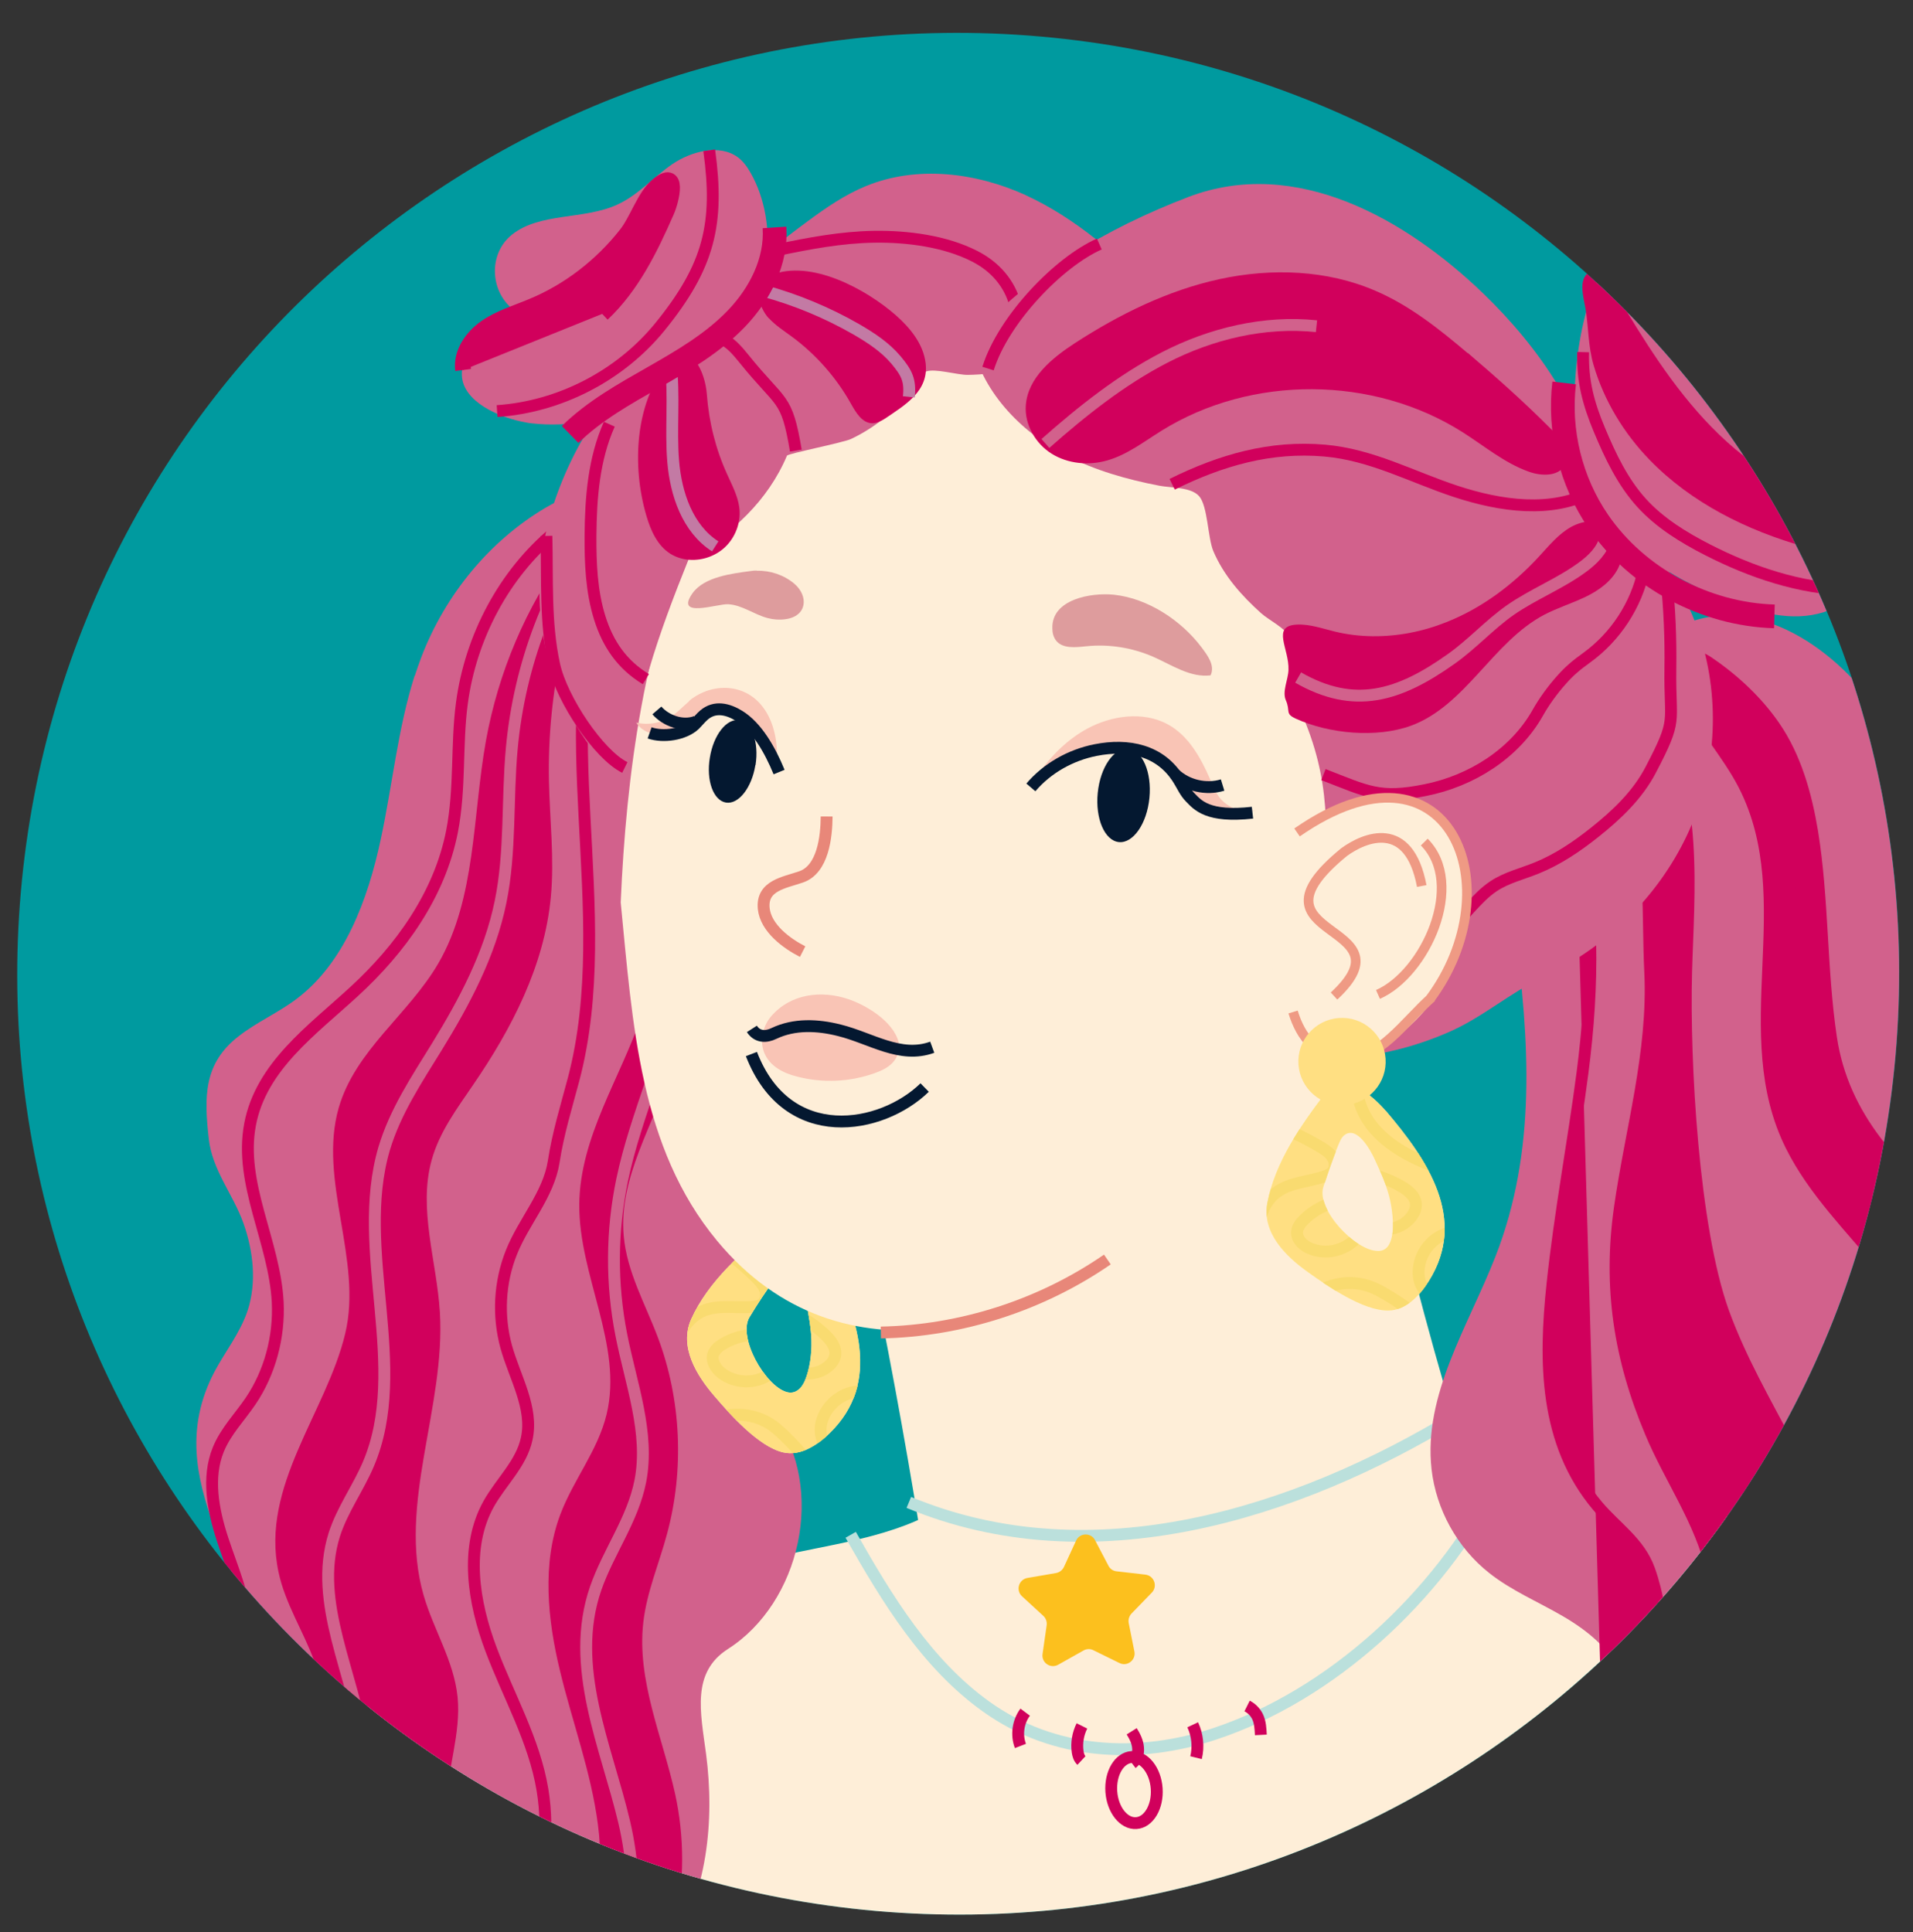
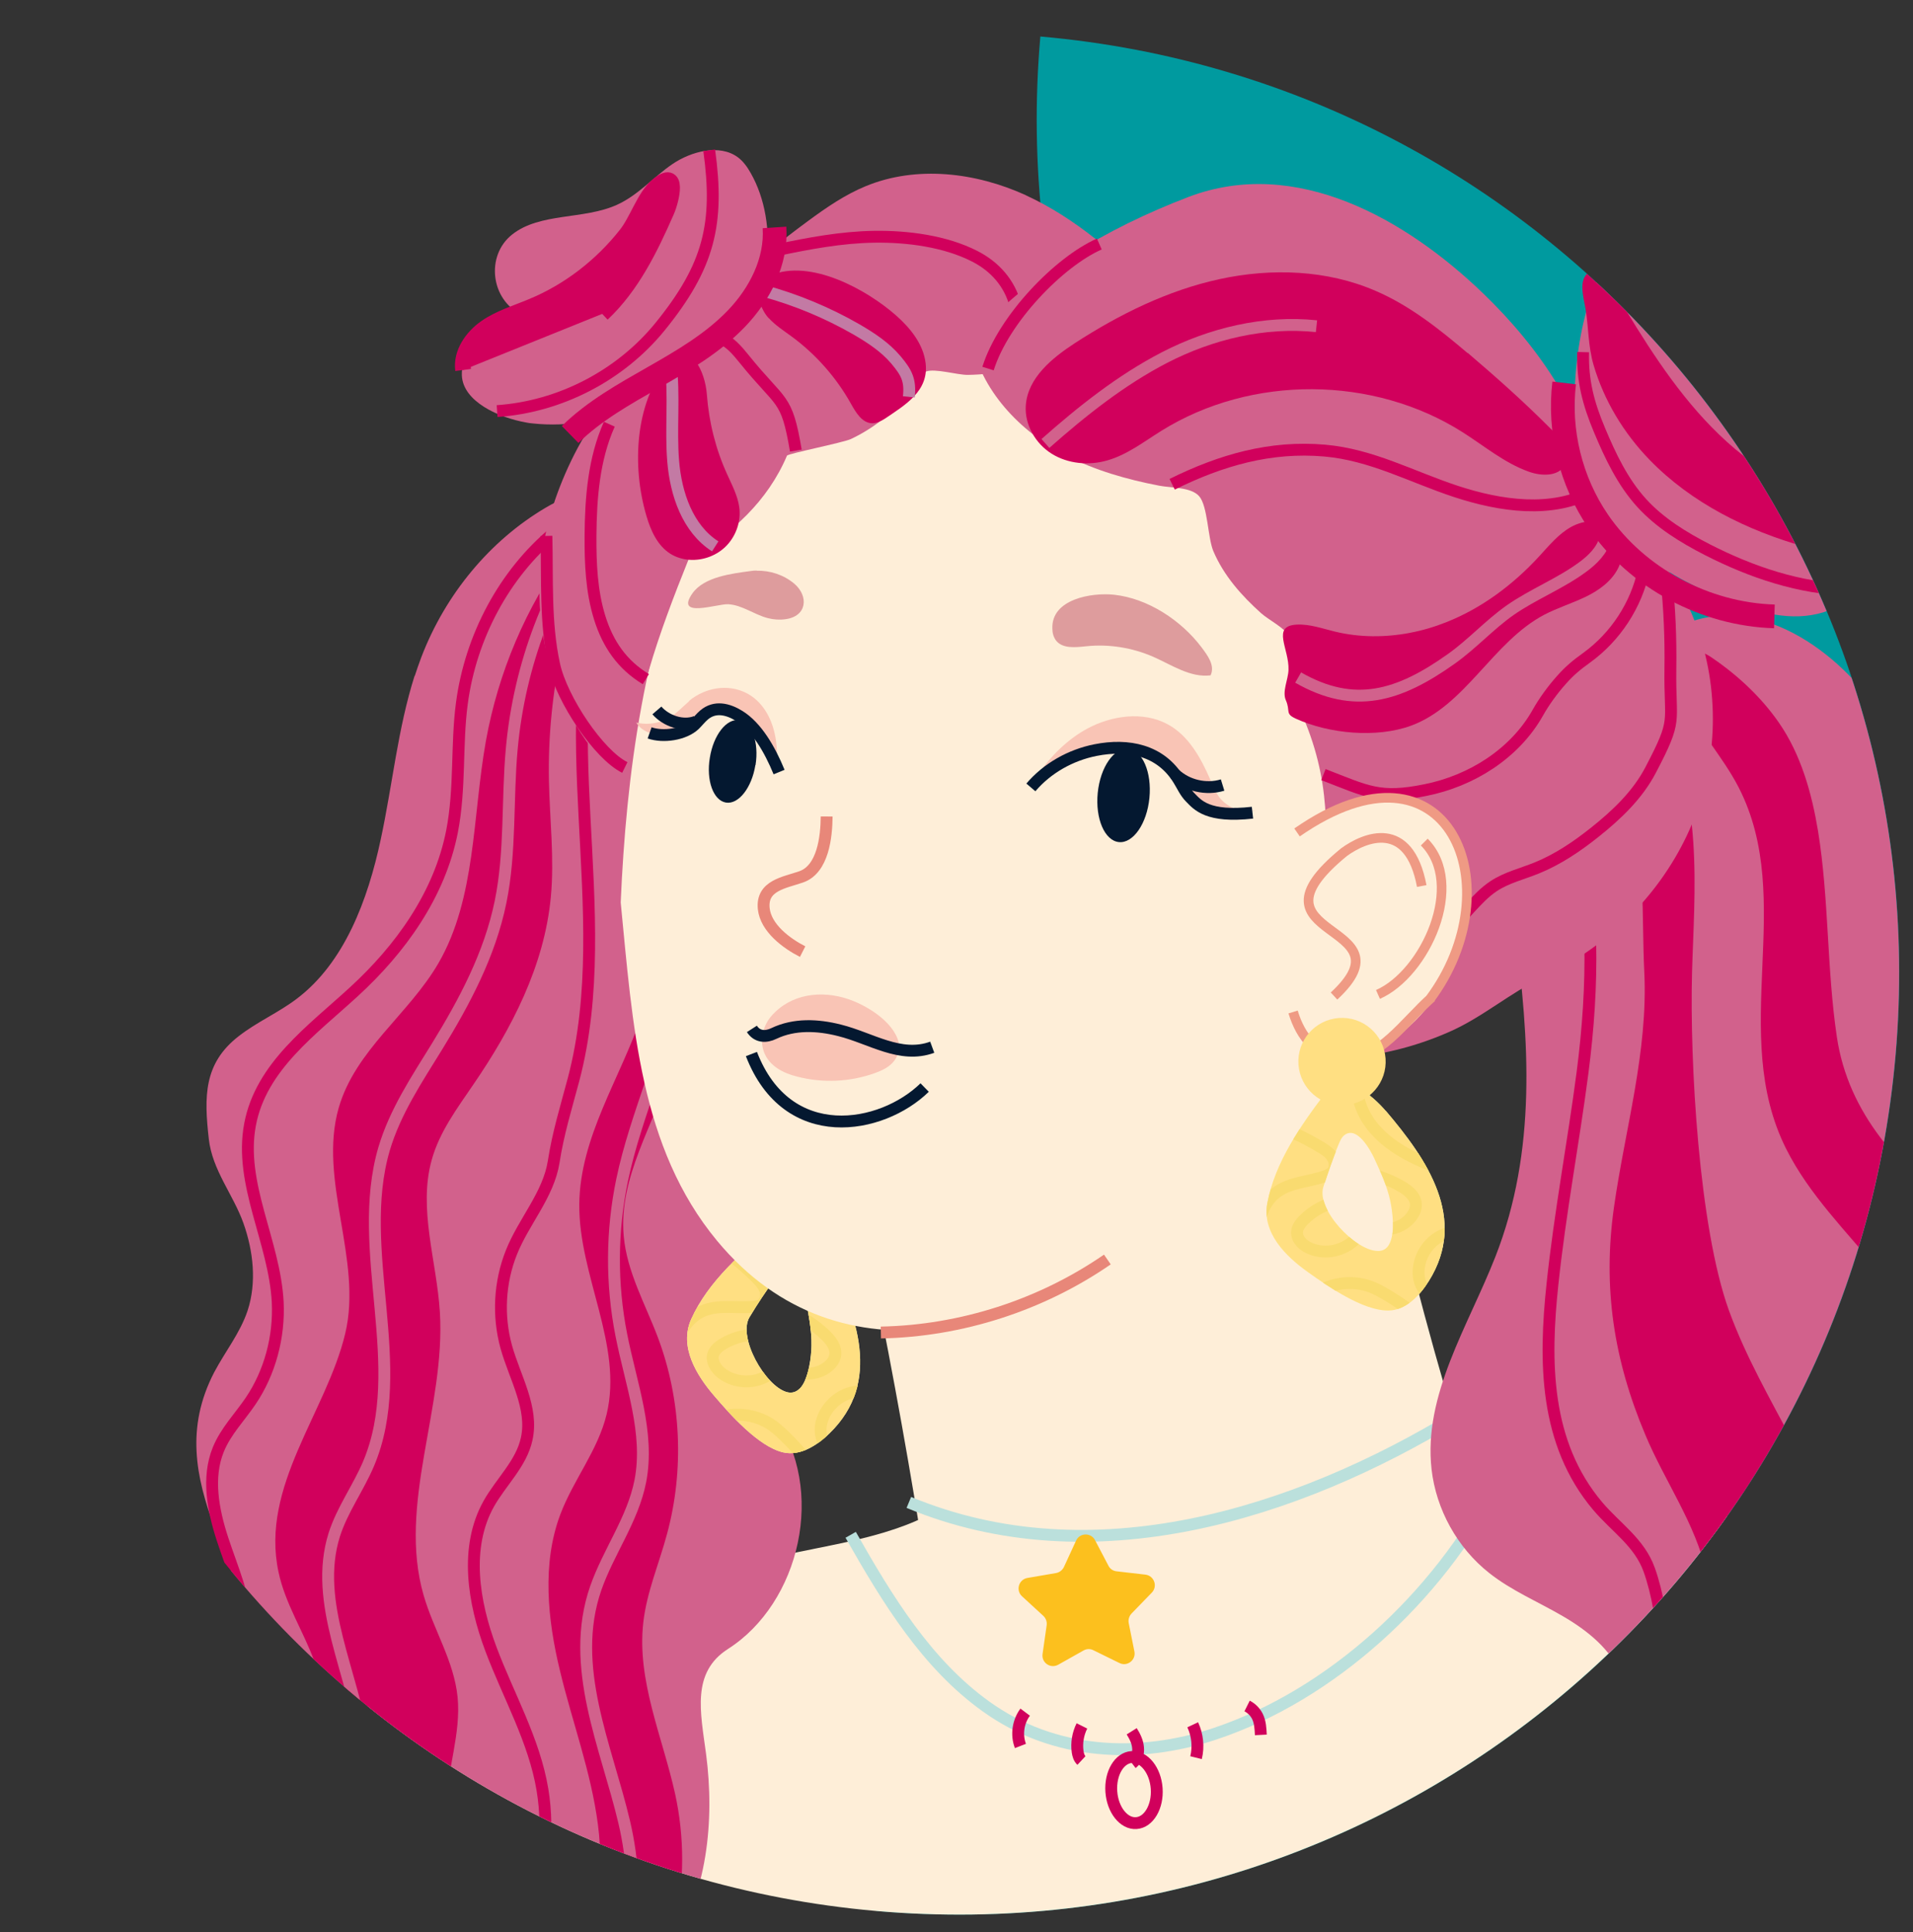
<svg xmlns="http://www.w3.org/2000/svg" id="a" viewBox="0 0 121.03 122.26">
  <rect x="0" y="0" width="121.03" height="122.26" fill="#333333" stroke="none" />
  <defs>
    <clipPath id="b">
      <rect x="-387.82" y="-90.33" width="612.28" height="436.54" style="fill:none;" />
    </clipPath>
    <clipPath id="c">
      <path d="M1.32,56.42c-2.86,32.75,21.36,61.62,54.11,64.49,32.75,2.87,61.62-21.36,64.49-54.11,2.87-32.75-21.36-61.62-54.11-64.49-1.76-.15-3.52-.23-5.26-.23-30.53,0-56.52,23.36-59.23,54.34" style="fill:none;" />
    </clipPath>
    <clipPath id="d">
      <path d="M49.77,88.07c-1.37-.38-3.12-3.47-2.36-4.74.5-.83,1.03-1.64,1.61-2.42.14-.18.28-.38.5-.46.91-.38,1.37,1.36,1.48,1.91.18.92.36,1.85.34,2.79-.01.59-.15,2.1-.75,2.71-.16.16-.34.25-.57.25-.08,0-.16-.01-.25-.04M49,77.55c-2,1.62-4.19,3.53-5.26,5.92-.78,1.74.34,3.55,1.46,4.85,1,1.17,2.79,3.2,4.34,3.57,1.08.26,2.16-.43,2.95-1.2,3.34-3.24,1.74-7.48-.09-11.11-.44-.88-1.44-2.36-2.54-2.36-.28,0-.57.1-.86.33" style="fill:none;" />
    </clipPath>
    <clipPath id="e">
      <path d="M1.32,56.42c-2.86,32.75,21.36,61.62,54.11,64.49,32.75,2.87,61.62-21.36,64.49-54.11,2.87-32.75-21.36-61.62-54.11-64.49-1.76-.15-3.52-.23-5.26-.23-30.53,0-56.52,23.36-59.23,54.34" style="fill:none;" />
    </clipPath>
    <clipPath id="f">
      <path d="M87.15,79.16c-1.42-.04-3.86-2.63-3.42-4.04.29-.92.61-1.84.98-2.73.09-.21.19-.43.37-.57.8-.59,1.65.99,1.89,1.51.39.85.79,1.71.99,2.63.13.58.36,2.08-.08,2.81-.15.25-.37.4-.71.4h-.03M83.88,69.12c-1.56,2.05-3.22,4.43-3.7,7.01-.35,1.88,1.18,3.37,2.57,4.36,1.25.9,3.47,2.44,5.07,2.43,1.11,0,1.99-.93,2.58-1.87,2.47-3.94-.1-7.68-2.73-10.77-.58-.68-1.72-1.73-2.72-1.73-.39,0-.76.16-1.06.56" style="fill:none;" />
    </clipPath>
    <clipPath id="g">
      <path d="M1.32,56.42c-2.86,32.75,21.36,61.62,54.11,64.49,32.75,2.87,61.62-21.36,64.49-54.11,2.87-32.75-21.36-61.62-54.11-64.49-1.76-.15-3.52-.23-5.26-.23-30.53,0-56.52,23.36-59.23,54.34" style="fill:none;" />
    </clipPath>
  </defs>
  <g style="clip-path:url(#b);">
-     <path d="M55.44,120.91c32.75,2.87,61.62-21.36,64.49-54.11,2.87-32.75-21.36-61.62-54.11-64.49C33.06-.56,4.19,23.67,1.32,56.42c-2.87,32.75,21.36,61.62,54.11,64.49" style="fill:#009a9f;" />
+     <path d="M55.44,120.91c32.75,2.87,61.62-21.36,64.49-54.11,2.87-32.75-21.36-61.62-54.11-64.49c-2.87,32.75,21.36,61.62,54.11,64.49" style="fill:#009a9f;" />
  </g>
  <g style="clip-path:url(#c);">
    <path d="M132.39,107.22c-1.24-1.79-2.79-3.35-4.48-4.71-2.33-1.87-4.95-3.39-7.75-4.42-10.03-3.68-21.9-1.03-31.22-6.25l-26.82,1.1c-2.01,3.09-5.99,4.11-9.6,4.85-4.63.95-9.28,1.84-13.86,3.01-6.81,1.74-13.9,4.4-18.04,10.08-4.43,6.09-3.84,23.41-3.42,35.05l122.95-8.6c-2.93-10.56-3.79-24.38-7.75-30.11" style="fill:#feeed8;" />
    <path d="M111.34,118.69c-8-1.74-16.36-1.19-24.31.74-7.95,1.93-15.93,4.31-23.26,7.98-7.61-4.18-16.61-5.64-25.08-4.06-.72.13-1.47.3-2.02.8-.55.49-.76,1.25-1.04,1.94-4,9.58-2.68,17.13-2.19,18.71l82.4-5.76c-1.15-4.01-3.1-16.4-4.49-20.33" style="fill:#bbe0dc;" />
    <path d="M56.72,104.57l10.23,8.26,32.85-11.57c-2.53-.79-4.41-3.17-5.66-5.57-2.3-4.43-7.35-25.24-8.38-30.61-9.93,5.89-19.97,11.21-30.48,15.8,1.25,6.13,2.35,12.3,3.32,18.49.16,1.03.32,2.11.08,3.12-.24,1.02-.99,1.98-1.97,2.08" style="fill:#feeed8;" />
    <path d="M57.5,95.06c11.56,4.8,24.45.77,34.71-5.48" style="fill:none; stroke:#bbe0dc; stroke-miterlimit:10; stroke-width:.75px;" />
    <path d="M69.28,97.45l.85,1.62c.1.2.3.33.52.35l1.82.21c.55.07.79.74.4,1.14l-1.28,1.32c-.15.16-.22.38-.18.6l.36,1.8c.11.55-.46.98-.95.73l-1.65-.81c-.2-.1-.43-.09-.62.02l-1.6.9c-.49.27-1.07-.13-.99-.68l.26-1.82c.03-.22-.05-.44-.21-.59l-1.35-1.24c-.41-.38-.21-1.06.34-1.16l1.81-.31c.22-.04.4-.18.5-.38l.77-1.67c.23-.51.95-.52,1.2-.03" style="fill:#fcc01e;" />
    <path d="M53.82,97.11c2.33,4.1,4.8,8.16,8.56,10.86,4.31,3.1,9.67,3.33,14.48,1.73,7.33-2.44,14.1-8.61,17.82-15.84" style="fill:none; stroke:#bbe0dc; stroke-miterlimit:10; stroke-width:.75px;" />
    <path d="M73.18,113.16c.08,1.15-.5,2.14-1.29,2.19-.79.06-1.5-.84-1.58-1.99-.08-1.16.5-2.14,1.29-2.19.79-.05,1.5.84,1.58,1.99ZM78.9,107.94c.28.14.51.38.65.65.18.36.2.78.22,1.18M75.46,109.13c.3.64.38,1.39.21,2.08M71.6,109.54c.2.32.37.66.4,1.03.04.37-.08.77-.38,1M68.45,109.2c-.25.5-.35,1.08-.27,1.64.03.2.09.41.24.55M64.86,108.33c-.45.6-.57,1.44-.3,2.14" style="fill:none; stroke:#d1005c; stroke-miterlimit:10; stroke-width:.75px;" />
    <path d="M134.88,76.11c-3.2-2.75-7.78-3.74-10.27-7.19-2.48-3.45-2.05-8.14-2.29-12.41-.21-3.79-1.08-7.61-3.04-10.84-2.47-4.09-7.69-8.13-12.54-6.25-.9.35-1.76.88-2.31,1.68-.53.76-.73,1.71-.85,2.64-.03.21-.04.43-.06.64-2.5,1.76-4.84,3.76-6.23,6.49-1.27,2.5-1.82,5.15-1.45,7.96.92,6.99,1.4,13.97-1.23,20.68-1.73,4.41-4.57,8.74-4.04,13.45.29,2.55,1.63,4.97,3.64,6.56,1.41,1.12,3.11,1.83,4.67,2.74,1.56.91,3.07,2.11,3.72,3.8,1.12,2.91-.6,6.05-1.22,9.1-.3,1.49-.33,3.03-.22,4.54.12,1.63.48,3.38,1.7,4.47,1.49,1.33,3.8,1.24,5.67.52.77-.3,2.07-1.08,2.92-.72.61.26.8,1.13,1.18,1.62,1.17,1.55,3.15,2.57,5.08,2.74,2.29.2,4.64-.78,6.14-2.55,1.38-1.64,2-3.8,3.13-5.64,2.99-4.87,9.23-7.04,11.67-12.22,1.64-3.48,1.1-8.83-1.22-12.36.93-1.89,1.6-3.9,1.91-6.01.71-4.88-.77-10.26-4.47-13.44" style="fill:#d2618c;" />
    <path d="M112.55,45.73c1.39,2.01,2.07,4.43,2.47,6.84.7,4.3.55,8.71,1.19,13.02,1.46,9.87,13.14,13.53,18.87,20.62,4.34,5.36,7.2,14.77,4.25,21.4-2,4.51-6.79,6.99-10.15,10.61-1.59,1.71-2.86,3.69-4.01,5.72-.51.91-1.08,1.91-2.06,2.25-1.21.42-2.6-.43-3.1-1.61-.5-1.18-.26-2.56.26-3.73.53-1.17,1.32-2.19,1.99-3.28,2.1-3.38,5.24-7.36,5.91-11.28,1.66-9.76-3.32-18.6-9.28-25.86-2.07-2.51-4.43-4.84-5.89-7.75-3.67-7.33.66-15.7-2.99-22.84-1.02-2-2.64-3.67-3.52-5.73-.24-.55-.42-1.15-.3-1.74.11-.59.61-1.13,1.21-1.12.36,0,.69.21.99.42,1.59,1.09,3.06,2.47,4.16,4.06" style="fill:#d1005c;" />
    <path d="M107.05,61.54c-.15,5.61.43,16.12,2.34,21.39,2.16,5.93,6.19,10.59,7.28,16.97.77,4.5.56,9.16-.6,13.57-1.06,4-2.76,8.62-6.46,10.9-1.79,1.11-4.97,2.57-6.21,0-.51-1.06-.42-2.32-.13-3.46,1.02-4.03,3.69-7.41,4.66-11.49.76-3.22.78-6.62.05-9.85-.72-3.2-2.64-5.81-3.89-8.8-1.99-4.73-2.7-9.29-1.98-14.38.7-4.95,2.16-9.83,1.92-14.87-.18-3.73.11-7.14-1-10.86-.44-1.48-1-3.04-.6-4.54.18-.68.76-1.4,1.45-1.26.37.07.64.37.87.67,3.14,4.09,2.43,11.15,2.3,16" style="fill:#d1005c;" />
    <path d="M105.15,53.49c1.71,6.7.19,12.67-.1,19.34-.17,3.9-.33,7.89.84,11.61.97,3.08,2.79,5.8,4.17,8.72,4.93,10.47,3.51,23.64-3.54,32.81" style="fill:none; stroke:#d1005c; stroke-miterlimit:10; stroke-width:.75px;" />
-     <path d="M107.1,42.62c4.06,4.3,6.62,10,7.14,15.89.37,4.18-.24,8.52,1.13,12.49,1.81,5.25,6.65,8.72,10.29,12.91,3.79,4.36,6.39,9.74,7.46,15.42.52,2.75.68,5.61-.05,8.31-1.61,6.04-7.36,10.47-8.4,16.65" style="fill:none; stroke:#d1005c; stroke-miterlimit:10; stroke-width:.75px;" />
-     <path d="M99.67,51.44c1.18,5.57,1.18,10.82.45,16.44-.57,4.37-1.43,8.9-1.9,13.37-.52,4.88-.51,10.04,2.86,14.04,1.16,1.37,2.64,2.3,3.26,4.03,1.03,2.86,1.49,8.21-.1,10.85-1,1.67-2.46,3.26-2.71,5.27" style="fill:#d1005c;" />
    <path d="M99.67,51.44c1.18,5.57,1.18,10.82.45,16.44-.57,4.37-1.43,8.9-1.9,13.37-.52,4.88-.51,10.04,2.86,14.04,1.16,1.37,2.64,2.3,3.26,4.03,1.03,2.86,1.49,8.21-.1,10.85-1,1.67-2.46,3.26-2.71,5.27" style="fill:none; stroke:#d1005c; stroke-miterlimit:10; stroke-width:.75px;" />
    <path d="M26.23,42.76c-1.06,3.33-1.4,6.9-2.14,10.34-.82,3.86-2.31,7.82-5.31,10.09-1.17.89-2.53,1.47-3.69,2.38-2.21,1.72-2.18,3.82-1.88,6.49.22,1.98,1.54,3.51,2.19,5.33.63,1.77.85,3.77.26,5.55-.48,1.42-1.42,2.58-2.11,3.89-3.64,7.02,2.7,12.48,2.73,19.47,0,2.15-.27,4.31-.1,6.46.24,2.93,1.32,5.74,2.87,8.15,2.61,4.07,6.71,7.11,11.24,7.76,4.54.65,9.43-1.31,12.11-5.32,2.33-3.49,2.83-8.11,2.27-12.38-.35-2.64-.94-5.15,1.39-6.64,4.54-2.9,6.26-10.07,2.9-14.76-1.72-2.39-3.03-5.7-1.72-8.37.41-.84,1.06-1.54,1.42-2.41.55-1.31.39-2.85-.08-4.19-.47-1.34-1.23-2.54-1.9-3.78-1.94-3.61-3.18-7.85-2.51-11.96.34-2.09,1.15-4.05,1.68-6.1,1-3.87.88-8.04-.2-11.87-.94-3.33-3.11-8.67-6.48-9.74-1.56-.5-3.23.14-4.66.98-3.5,2.07-6.32,5.45-7.85,9.44-.15.4-.29.8-.42,1.2" style="fill:#d2618c;" />
    <path d="M38.24,33.3c-.99-.08-1.8.8-2.42,1.64-2.54,3.47-4.3,7.61-5.08,11.95-.85,4.75-.62,9.94-3,14.05-1.88,3.24-5.25,5.49-6.31,9.15-1.32,4.59,1.53,9.63.41,14.29-1.19,4.98-5.38,9.64-4.22,15.08.42,2,1.56,3.72,2.26,5.63.77,2.1,1,4.43.65,6.66-.38,2.4-1.4,4.68-1.41,7.11-.02,2.37,1.07,4.66,2.71,6.18,1.35,1.25,3.69,2.58,5.43,1.51,1.97-1.22,2.02-4.38,1.73-6.48-.27-1.93-.81-3.82-.76-5.77.05-2.33.95-4.61.72-6.93-.23-2.28-1.52-4.25-2.15-6.44-1.66-5.76,1.4-11.89,1.03-17.91-.2-3.23-1.38-6.52-.52-9.62.49-1.78,1.61-3.27,2.63-4.77,2.42-3.53,4.5-7.51,4.91-11.88.23-2.44-.07-4.9-.12-7.35-.11-5.62,1.12-11.26,3.55-16.22" style="fill:#d1005c;" />
    <path d="M40.59,64.27c-1.36,3.99-3.9,7.67-3.94,11.93-.04,4.51,2.78,8.91,1.73,13.28-.55,2.29-2.1,4.14-2.93,6.34-1.17,3.11-.81,6.65-.02,9.9.78,3.25,1.97,6.4,2.4,9.73.43,3.33-.01,7-2.1,9.49-.62.74-1.43,1.5-1.39,2.5.04.92.88,1.64,1.73,1.73.85.09,1.69-.3,2.41-.8,4.32-2.98,5.42-9.49,4.23-14.88-.8-3.61-2.43-7.16-2.01-10.84.22-1.93,1-3.72,1.5-5.59,1.1-4.05.9-8.5-.57-12.42-.8-2.13-1.97-4.16-2.17-6.45-.33-3.7,1.91-7.02,3-10.54.98-3.14,1.04-6.52,1.03-9.84-.01-6.05-.22-12.11-.63-18.14-.11-1.59-.24-3.86-1.53-4.88-.92,1.52-.29,5.31-.18,7.15.15,2.54.41,5.07.59,7.6.35,4.94.45,10.03-1.15,14.74" style="fill:#d1005c;" />
    <path d="M35.06,33.69c-3.14,2.61-5.28,6.58-5.84,10.82-.35,2.64-.09,5.36-.62,8.09-.79,4.04-3.29,7.47-6.2,10.14-2.64,2.43-5.89,4.73-6.58,8.41-.71,3.75,1.55,7.41,1.75,11.23.11,2.22-.5,4.47-1.71,6.26-.69,1.02-1.58,1.92-2.05,3.08-.72,1.77-.33,3.84.27,5.67.6,1.83,1.41,3.62,1.52,5.56M38.48,35.67c-3.88,10.03.62,21.97-2.19,32.62-.48,1.8-.98,3.41-1.26,5.22-.33,2.09-1.9,3.78-2.67,5.72-.76,1.89-.87,4.03-.33,5.99.54,1.94,1.73,3.86,1.29,5.83-.34,1.56-1.62,2.71-2.4,4.1-1.54,2.76-.97,6.23.14,9.19,1.11,2.96,2.74,5.77,3.26,8.9.46,2.76.03,5.62-.86,8.28-.95,2.83-2.62,5.69-5.39,6.77" style="fill:none; stroke:#d1005c; stroke-miterlimit:10; stroke-width:.75px;" />
    <path d="M41.44,38.38c-.93,7.9,2.6,15.87,1.45,23.74-.63,4.32-2.64,8.27-3.53,12.54-.67,3.21-.69,6.58-.05,9.81.6,3.07,1.8,6.18,1.2,9.25-.48,2.43-2.01,4.45-2.82,6.77-1.72,4.96.67,9.99,1.8,14.79,1.15,4.88.58,10.29-3.04,14.05M37.88,32.86c-3.08,4.12-5.02,9.22-5.5,14.49-.3,3.23-.06,6.54-.71,9.71-.68,3.33-2.29,6.34-4.03,9.17-1.27,2.06-2.64,4.1-3.34,6.46-1.88,6.41,1.61,13.83-.99,19.94-.65,1.53-1.65,2.88-2.16,4.47-1.36,4.31,1.23,8.8,1.84,13.31.38,2.82-.03,5.68,0,8.53.02,2.85.58,5.89,2.48,7.87" style="fill:none; stroke:#d2618c; stroke-miterlimit:10; stroke-width:.75px;" />
    <path d="M52.39,79.58c-.55-1.1-2-3.17-3.4-2.03-2,1.62-4.19,3.53-5.26,5.92-.78,1.74.34,3.55,1.46,4.85,1,1.17,2.79,3.2,4.34,3.57,1.08.26,2.16-.43,2.95-1.2,3.34-3.24,1.73-7.48-.09-11.11M50.59,87.86c-.21.21-.48.31-.81.22-1.37-.38-3.12-3.47-2.36-4.74.5-.83,1.03-1.64,1.61-2.42.14-.18.28-.38.49-.46.92-.38,1.37,1.36,1.48,1.91.18.92.36,1.85.34,2.79-.01.59-.15,2.11-.75,2.71" style="fill:#fff8c2;" />
    <path d="M52.39,79.58c-.55-1.1-2-3.17-3.4-2.03-2,1.62-4.19,3.53-5.26,5.92-.78,1.74.34,3.55,1.46,4.85,1,1.17,2.79,3.2,4.34,3.57,1.08.26,2.16-.43,2.95-1.2,3.34-3.24,1.73-7.48-.09-11.11M50.59,87.86c-.21.21-.48.31-.81.22-1.37-.38-3.12-3.47-2.36-4.74.5-.83,1.03-1.64,1.61-2.42.14-.18.28-.38.49-.46.92-.38,1.37,1.36,1.48,1.91.18.92.36,1.85.34,2.79-.01.59-.15,2.11-.75,2.71" style="fill:#ffdf82;" />
  </g>
  <g style="clip-path:url(#d);">
    <path d="M48.11,84.45c-.83-.05-1.67.16-2.38.59-.26.16-.52.37-.61.66-.13.44.17.9.54,1.19.84.64,2.09.69,2.97.1M44.84,78.48c1.09.66,2.1,1.45,3,2.35.24.23.47.49.58.81.1.32.04.71-.24.9-.14.09-.31.12-.47.14-1.1.12-2.26-.17-3.27.28-1.01.45-1.6,1.55-1.81,2.64-.14.71-.13,1.49.26,2.1M51.25,77.1c-.12.14-.18.31-.23.49-.26,1.04-.02,2.15.49,3.09.51.94,1.28,1.71,2.1,2.38.68.55,1.42,1.05,2.27,1.27M49.87,86.51c.72.55,1.81.53,2.51-.04.22-.18.41-.42.46-.7.09-.51-.28-.98-.65-1.33-.5-.47-1.07-.88-1.68-1.2M52.34,91.49c-.4-.31-.48-.89-.39-1.38.15-.75.67-1.42,1.35-1.78.68-.36,1.51-.4,2.24-.15M45.15,89.82c1.19-.52,2.65-.38,3.71.37.28.2.53.43.77.66.72.7,1.37,1.46,1.96,2.27" style="fill:none; stroke:#f9db70; stroke-miterlimit:10; stroke-width:.75px;" />
  </g>
  <g style="clip-path:url(#e);">
    <path d="M53.36,76.52c-.26,1.5-1.69,2.51-3.19,2.25-1.5-.26-2.51-1.69-2.25-3.19.26-1.5,1.69-2.51,3.19-2.25,1.5.26,2.51,1.69,2.25,3.19" style="fill:#fff;" />
    <path d="M85.23,25.42c-5-7.18-14.06-9.56-22.56-7.75-18.77,4-22.71,23.33-23.4,39.43.76,7.76,1.21,15.51,6.1,21.41,7.83,9.44,19.98,5.67,28.34-.94,10.5-8.3,16.48-21.54,16.42-34.65-.02-6.15-1.36-12.44-4.89-17.5" style="fill:#feeed8;" />
    <path d="M77.1,50.38c-.24-.33-.39-.72-.55-1.1-.58-1.32-1.34-2.73-2.67-3.45-1.56-.85-3.56-.55-5.07.26-1.27.68-2.32,1.74-3.15,2.92.9-.52,1.81-1.05,2.78-1.41,1.03-.39,2.29-.4,3.39-.17,1.3.28,2,1.01,2.77,2.03,1.05,1.4,2.42,2.56,4.9,1.8-.88.22-1.87-.14-2.4-.87" style="fill:#f9c4b5;" />
    <path d="M79.24,51.42c-2.84.32-3.47-.49-3.94-.97-.31-.31-.49-.73-.72-1.1-1.15-1.9-3.21-2.3-5.27-1.89-1.57.31-3.05,1.14-4.09,2.36" style="fill:none; stroke:#041830; stroke-linejoin:round; stroke-width:.75px;" />
    <path d="M69.45,50.17c-.16,1.63.44,3.02,1.34,3.11.9.09,1.77-1.16,1.93-2.79.16-1.63-.44-3.02-1.34-3.11-.9-.09-1.77,1.16-1.93,2.79" style="fill:#041830;" />
    <path d="M74.31,48.96c.79.75,2,1.03,3.04.71" style="fill:none; stroke:#041830; stroke-linejoin:round; stroke-width:.75px;" />
    <path d="M43.61,44.36c-.37.31-.7.68-1.11.95-.65.44-1.48.59-2.25.41.52.84,1.71.86,2.58.78.16-.01.32-.04.47-.09.79-.28,1.09-1.23,1.9-1.49.89-.28,1.99.51,2.54,1.13.64.73,1.02,1.64,1.38,2.53.05-.46.06-.84.02-1.3-.08-1.07-.44-2.21-1.26-2.97-.93-.86-2.26-1-3.41-.5-.32.14-.62.32-.89.55" style="fill:#f9c4b5;" />
    <path d="M41.1,46.37c.85.3,2.19.11,2.85-.52.2-.2.38-.43.59-.61.69-.59,1.52-.38,2.23.06,1.1.68,1.93,2.11,2.52,3.55" style="fill:none; stroke:#041830; stroke-linejoin:round; stroke-width:.75px;" />
    <path d="M47.79,48.41c-.23,1.44-1.07,2.5-1.86,2.37-.8-.13-1.26-1.4-1.02-2.84.23-1.44,1.06-2.5,1.86-2.37.8.13,1.26,1.4,1.03,2.84" style="fill:#041830;" />
    <path d="M41.56,44.95c.57.66,1.64,1.04,2.48.71" style="fill:none; stroke:#041830; stroke-linejoin:round; stroke-width:.75px;" />
    <path d="M52.3,51.66c-.01,1.29-.23,3.34-1.61,3.82-1.06.37-2.52.54-2.37,2.01.13,1.23,1.44,2.2,2.46,2.72" style="fill:none; stroke:#e88779; stroke-linejoin:round; stroke-width:.75px;" />
    <path d="M66.58,39.78c0,.26.07.52.22.73.41.55,1.24.45,1.93.38,1.44-.15,2.91.09,4.24.67,1.18.52,2.34,1.33,3.62,1.17.3-.63-.2-1.27-.57-1.77-1.28-1.7-3.39-3.1-5.54-3.33-1.41-.15-3.97.27-3.9,2.14" style="fill:#de9c9d;" />
    <path d="M55.73,84.31c5.09-.1,10.14-1.73,14.33-4.62" style="fill:none; stroke:#e88779; stroke-linejoin:round; stroke-width:.75px;" />
    <path d="M47.87,36.11c.85-.02,1.71.26,2.37.81.94.79.83,2.09-.57,2.26-.36.05-.73.02-1.09-.07-.86-.22-1.62-.83-2.51-.88-.67-.04-3.4.93-2.26-.69.74-1.05,2.51-1.25,3.68-1.41.12-.02.25-.03.37-.03" style="fill:#de9c9d;" />
    <path d="M64.9,12.35c-3.16-1.44-6.91-1.9-10.13-.57-1.31.54-2.49,1.35-3.63,2.19-1.65,1.21-3.24,2.5-4.77,3.85-1.4,1.23-1.91,2.32-2.94,3.75-1.34,1.85-3.51,2.27-4.9,3.86-1.5,1.7-2.66,4.03-3.4,6.16-2.26,6.48-.66,13.56,4.48,18.1.57-5.36,1.98-9.39,3.99-14.39,2.7-1.49,4.99-3.63,6.19-6.47.06-.13,3.58-.83,4.04-1.05,1.36-.64,2.57-1.58,3.53-2.74.35-.43.71-1.33,1.22-1.53.57-.22,1.99.22,2.66.21,1.87-.03,3.73-.44,5.43-1.22l6.47-3.86c-2.42-2.49-5.09-4.84-8.25-6.29" style="fill:#d2618c;" />
    <path d="M33.27,26.73c.15.03.29.05.42.06,4.45.49,9.67-1.71,12.49-4.83,2.6-2.88,3.16-7.78,1.31-11.02-.21-.37-.46-.73-.81-.99-1.15-.85-2.95-.38-4.15.44-1.2.82-2.15,1.96-3.5,2.57-2.1.95-4.87.48-6.63,1.88-1.68,1.33-1.36,4.11.58,5.06-.68.17-1.47.36-1.95.83-.86.85-1.86,1.8-1.81,3.02.07,1.67,2.36,2.68,4.06,2.98" style="fill:#d2618c;" />
    <path d="M48.64,20.13c.41.45.94.79,1.43,1.15,1.54,1.13,2.84,2.6,3.77,4.27.31.55.69,1.2,1.32,1.23.3.01.59-.14.84-.3,1.25-.85,2.78-1.73,2.56-3.51-.15-1.21-.97-2.22-1.89-3.03-1.85-1.62-5.38-3.58-7.92-2.52-1.17.49-.78,1.99-.12,2.71" style="fill:#d1005c;" />
    <path d="M40.44,27.6c-.18,1.69-.02,3.42.46,5.05.27.92.69,1.86,1.5,2.38.36.23.79.36,1.22.39.87.06,1.77-.28,2.37-.92.6-.64.9-1.55.78-2.41-.1-.73-.46-1.4-.76-2.07-.73-1.59-1.16-3.32-1.29-5.07-.1-1.39-1.01-3.55-2.47-1.92-1.09,1.22-1.64,2.99-1.81,4.58" style="fill:#d1005c;" />
    <path d="M38.1,19.86c1.87-1.76,3.03-4.13,4.06-6.48.33-.74.82-2.82-.59-1.61-.8.69-1.27,2.22-1.96,3.08-1.57,1.99-3.64,3.59-5.98,4.55-.98.41-2.03.72-2.9,1.33-.87.61-1.57,1.62-1.43,2.68" style="fill:#d1005c;" />
    <path d="M38.1,19.86c1.87-1.76,3.03-4.13,4.06-6.48.33-.74.82-2.82-.59-1.61-.8.69-1.27,2.22-1.96,3.08-1.57,1.99-3.64,3.59-5.98,4.55-.98.41-2.03.72-2.9,1.33-.87.61-1.57,1.62-1.43,2.68" style="fill:none; stroke:#d1005c; stroke-miterlimit:10;" />
    <path d="M31.45,26.01c3.97-.27,7.79-2.25,10.3-5.33,3.12-3.84,3.76-6.53,3.12-11.17" style="fill:none; stroke:#d1005c; stroke-miterlimit:10; stroke-width:.75px;" />
    <path d="M48.27,18.39c2.07.56,4.07,1.39,5.93,2.46.91.53,1.81,1.12,2.49,1.93.68.81.92,1.29.81,2.33" style="fill:none; stroke:#c37aa4; stroke-miterlimit:10; stroke-width:.75px;" />
    <path d="M45.55,21.38c.63.24,1.09.79,1.52,1.32,2.38,2.96,2.69,2.31,3.28,5.81M49.13,15.83c2.04-.43,4.1-.82,6.19-.85,2.09-.03,4.48.28,6.34,1.23,1.28.65,2.21,1.7,2.58,3.09" style="fill:none; stroke:#d1005c; stroke-miterlimit:10; stroke-width:.75px;" />
    <path d="M42.42,22.95c.27,2.06,0,4.16.17,6.23.17,2.07.91,4.27,2.66,5.39" style="fill:none; stroke:#c37aa4; stroke-miterlimit:10; stroke-width:.75px;" />
    <path d="M38.55,26.84c-.98,2.19-1.17,4.64-1.19,7.04-.01,1.75.06,3.53.58,5.2s1.42,2.98,2.92,3.89M34.57,33.91c.07,2.72-.09,5.48.49,8.14.48,2.21,2.83,5.7,4.47,6.51" style="fill:none; stroke:#d1005c; stroke-miterlimit:10; stroke-width:.75px;" />
    <path d="M36.07,27.49c1.53-1.5,3.43-2.56,5.29-3.62,1.86-1.06,3.74-2.16,5.23-3.71,1.49-1.55,2.55-3.63,2.41-5.77" style="fill:none; stroke:#d1005c; stroke-linejoin:round; stroke-width:1.5px;" />
    <path d="M107.56,40.25c-1.14-3.54-3.48-6.67-6.53-8.8-.41-4.89-3.67-9.49-7.2-12.89-4.84-4.66-11.82-8.71-18.66-6.09-5.22,2-9.99,4.83-13.74,8.98.59,3.23,3.1,5.86,6.02,7.37,1.85.95,3.86,1.52,5.89,1.91.77.15,2.02.08,2.53.67.54.62.54,2.61.89,3.46.66,1.56,1.79,2.83,3.04,3.95.46.41,1.51.93,1.78,1.48.33.69-.1,2.32-.12,3.09,5,8.89.49,15.07,2.01,22.38.08.4.2.85.55,1.07.25.15.57.14.87.13,2.32-.15,4.6-.71,6.73-1.64,2.16-.93,3.9-2.5,6-3.49,3.92-1.84,7.22-5,9.1-8.96,1.85-3.89,2.16-8.49.84-12.6" style="fill:#d2618c;" />
    <path d="M100.53,30.9c1.63,3.46,5.13,5.65,8.67,7.07,1.97.79,4.17,1.4,6.19.76,2.02-.64,3.6-3.02,2.69-4.93,1.58.01,2.6-1.91,2.24-3.45-.36-1.54-1.62-2.68-2.88-3.63-1.26-.95-2.64-1.85-3.42-3.21-.55-.95-.76-2.05-1.13-3.09-.72-2.01-2.05-3.8-3.77-5.06-8.74-6.41-11.02,10.4-8.6,15.54" style="fill:#d2618c;" />
    <path d="M102.84,19.58c1.83,3.02,3.8,6.01,6.42,8.38,2.62,2.37,5.99,4.08,9.52,4.08.2,0,.44,0,.57.17.07.09.08.2.09.31.07,1.1-.9,2.06-1.97,2.34-1.07.28-2.2.04-3.27-.26-3.66-1.03-7.18-2.77-9.83-5.5-1.63-1.68-2.89-3.75-3.55-6.01-.35-1.2-.31-2.37-.51-3.57-.13-.77-.54-2.01.42-2.4,1.19-.49,1.67,1.75,2.11,2.47" style="fill:#d1005c;" />
    <path d="M83.73,49.01c2.77,1.07,3.54,1.57,6.45.98,2.91-.58,5.65-2.3,7.11-4.89.39-.7.96-1.48,1.49-2.07.52-.59.97-.96,1.61-1.42,1.82-1.32,3.13-3.32,3.6-5.52M83.62,59.37c2.65.59,5.68,1.11,7.88-.48,1.12-.81,1.86-2.07,3.01-2.83.82-.54,1.8-.77,2.71-1.14,1.33-.54,2.53-1.35,3.65-2.24,1.4-1.11,2.73-2.37,3.56-3.96,1.74-3.32,1.2-2.86,1.25-6.39.03-1.9-.05-3.81-.25-5.71" style="fill:none; stroke:#d1005c; stroke-miterlimit:10; stroke-width:.75px;" />
    <path d="M89.21,40.04c-1.58.3-3.2.3-4.76-.08-.79-.19-1.58-.48-2.4-.44-1.64.08-.48,1.51-.53,2.87-.02.61-.41,1.36-.17,1.91.31.7-.07.85.63,1.17,2.11.96,5.1,1.24,7.28.45,3.47-1.27,5.18-5.31,8.45-7.03.83-.43,1.73-.71,2.57-1.11.84-.4,1.65-.97,2.08-1.8.43-.83.37-1.96-.34-2.58-.7-.6-1.81-.51-2.62-.06-.81.45-1.41,1.2-2.04,1.88-1.63,1.77-3.6,3.25-5.84,4.14-.75.3-1.52.53-2.32.68" style="fill:#d1005c;" />
    <path d="M92.85,22.34c-1.79-1.52-3.66-3.01-5.83-3.94-3.07-1.33-6.58-1.45-9.86-.74-3.27.71-6.33,2.22-9.14,4.04-1.46.95-3,2.21-3.12,3.95-.09,1.21.61,2.42,1.64,3.06,1.03.64,2.35.76,3.52.42,1.26-.36,2.32-1.19,3.43-1.88,5.69-3.54,13.4-3.49,19.05.1,1.37.87,2.64,1.94,4.17,2.49.79.29,2.03.37,2.4-.61.33-.88-.53-1.63-1.08-2.18-1.64-1.65-3.4-3.21-5.17-4.72" style="fill:#d1005c;" />
    <path d="M100.16,22.28c-.05,1.81.33,3.25,1.03,4.92.69,1.65,1.47,3.3,2.68,4.63,1.15,1.26,2.63,2.17,4.15,2.95,2.8,1.43,5.85,2.46,8.99,2.54M104.4,14.17c.44,2.42,2.38,4.26,4.36,5.72,1.76,1.3,3.63,2.45,5.59,3.43M119.63,29.4c-3.89-.23-7.68-1.72-10.69-4.19-3.01-2.47-5.21-5.91-6.2-9.67M62.51,23.32c.99-3.16,4.52-6.77,7.04-7.88M74.16,30.64c3.09-1.53,6.22-2.43,9.65-2.13,2.97.26,5.45,1.64,8.29,2.58,2.83.93,6.08,1.41,8.7-.01" style="fill:none; stroke:#d1005c; stroke-miterlimit:10; stroke-width:.75px;" />
    <path d="M66.14,28.06c2.33-2.06,4.78-4.01,7.54-5.44,2.93-1.51,6.31-2.33,9.61-1.98M82.13,42.87c3.55,2.03,6.36,1.19,9.7-1.19,1.31-.93,2.39-2.14,3.71-3.07,1.46-1.02,3.15-1.67,4.59-2.73.64-.47,1.25-1.07,1.44-1.84" style="fill:none; stroke:#d2618c; stroke-miterlimit:10; stroke-width:.75px;" />
    <path d="M98.96,24.23c-.36,3.05.42,6.22,2.15,8.75,2.48,3.62,6.79,5.89,11.15,6.02" style="fill:none; stroke:#d1005c; stroke-linejoin:round; stroke-width:1.5px;" />
    <path d="M48.79,64.3c-.5.58-.74,1.49-.46,2.25.33.91,1.25,1.36,2.11,1.57,1.62.42,3.33.34,4.9-.22.41-.15.83-.33,1.14-.67.31-.33.5-.85.37-1.31-.37-1.34-2.09-2.34-3.2-2.71-1.67-.56-3.62-.35-4.86,1.09" style="fill:#f9c4b5;" />
    <path d="M58.98,66.26c-2.02.74-3.89-.58-5.87-1.07-1.38-.35-2.85-.42-4.15.2-.49.24-1.05.24-1.39-.29" style="fill:none; stroke:#041830; stroke-linejoin:round; stroke-width:.75px;" />
    <path d="M87.66,70.28c-.8-.94-2.69-2.6-3.78-1.16-1.56,2.05-3.23,4.43-3.7,7.01-.35,1.88,1.18,3.37,2.57,4.36,1.25.89,3.47,2.44,5.07,2.43,1.11,0,1.99-.93,2.58-1.87,2.47-3.94-.1-7.68-2.73-10.77M87.88,78.75c-.15.26-.39.42-.74.4-1.42-.04-3.86-2.63-3.42-4.04.29-.93.61-1.84.98-2.73.09-.21.18-.43.37-.57.8-.59,1.65.99,1.89,1.51.39.85.79,1.71.99,2.63.13.58.36,2.08-.08,2.81" style="fill:#fff8c2;" />
    <path d="M87.66,70.28c-.8-.94-2.69-2.6-3.78-1.16-1.56,2.05-3.23,4.43-3.7,7.01-.35,1.88,1.18,3.37,2.57,4.36,1.25.89,3.47,2.44,5.07,2.43,1.11,0,1.99-.93,2.58-1.87,2.47-3.94-.1-7.68-2.73-10.77M87.88,78.75c-.15.26-.39.42-.74.4-1.42-.04-3.86-2.63-3.42-4.04.29-.93.61-1.84.98-2.73.09-.21.18-.43.37-.57.8-.59,1.65.99,1.89,1.51.39.85.79,1.71.99,2.63.13.58.36,2.08-.08,2.81" style="fill:#ffdf82;" />
  </g>
  <g style="clip-path:url(#f);">
    <path d="M84.67,76.03c-.82.15-1.58.55-2.17,1.14-.22.22-.42.48-.44.79-.02.46.38.84.8,1.02.97.43,2.2.17,2.91-.61M80.07,71.01c1.22.38,2.39.91,3.48,1.57.29.17.58.36.75.65.18.28.21.68-.02.93-.11.12-.27.19-.43.25-1.04.38-2.24.38-3.11,1.05-.88.68-1.19,1.88-1.13,2.99.04.72.23,1.48.76,1.98M85.96,68.14c-.09.16-.1.35-.1.53,0,1.07.49,2.1,1.21,2.88.72.79,1.65,1.36,2.61,1.81.79.37,1.63.68,2.5.7M86.87,77.62c.83.36,1.89.08,2.43-.64.17-.23.3-.51.28-.79-.03-.52-.5-.88-.95-1.14-.6-.34-1.25-.6-1.92-.76M90.45,81.86c-.46-.2-.68-.75-.7-1.25-.03-.77.31-1.54.88-2.05.58-.51,1.37-.75,2.13-.68M83.07,81.95c1.03-.79,2.48-.99,3.69-.52.32.12.61.29.91.46.86.51,1.68,1.09,2.45,1.74" style="fill:none; stroke:#f9db70; stroke-miterlimit:10; stroke-width:.75px;" />
  </g>
  <g style="clip-path:url(#g);">
    <path d="M81.93,53.65c1.25-2.61,5.38-4.01,8-2.54,4.36,2.45,3.15,8.91.58,12.35-1.55,2.08-4.04,3.78-6.71,3.33-2.17-.36-3.2-1.68-3.67-3.26" style="fill:#feeed8;" />
    <path d="M87.18,62.92c3-1.32,5.57-6.98,2.93-9.64M89.95,56.06c-.81-4.26-3.61-3.1-4.92-2.14-6.78,5.55,4.47,4.37-.63,9.1M82.06,52.67c9.67-6.72,13.71,3.5,8.38,10.58M90.59,63.1c-1.78,1.59-3.27,3.91-5.59,3.99-1.75-.35-2.69-1.42-3.19-3.06" style="fill:none; stroke:#ef9a84; stroke-linejoin:round; stroke-width:.61px;" />
    <path d="M87.66,66.97c.11,1.52-1.04,2.84-2.56,2.95-1.52.11-2.84-1.04-2.95-2.56-.11-1.52,1.04-2.84,2.56-2.95,1.52-.11,2.84,1.04,2.95,2.56" style="fill:#ffdf82;" />
    <path d="M47.54,66.69c2.27,5.88,8.25,4.77,10.96,2.12" style="fill:none; stroke:#041830; stroke-linejoin:round; stroke-width:.75px;" />
  </g>
</svg>